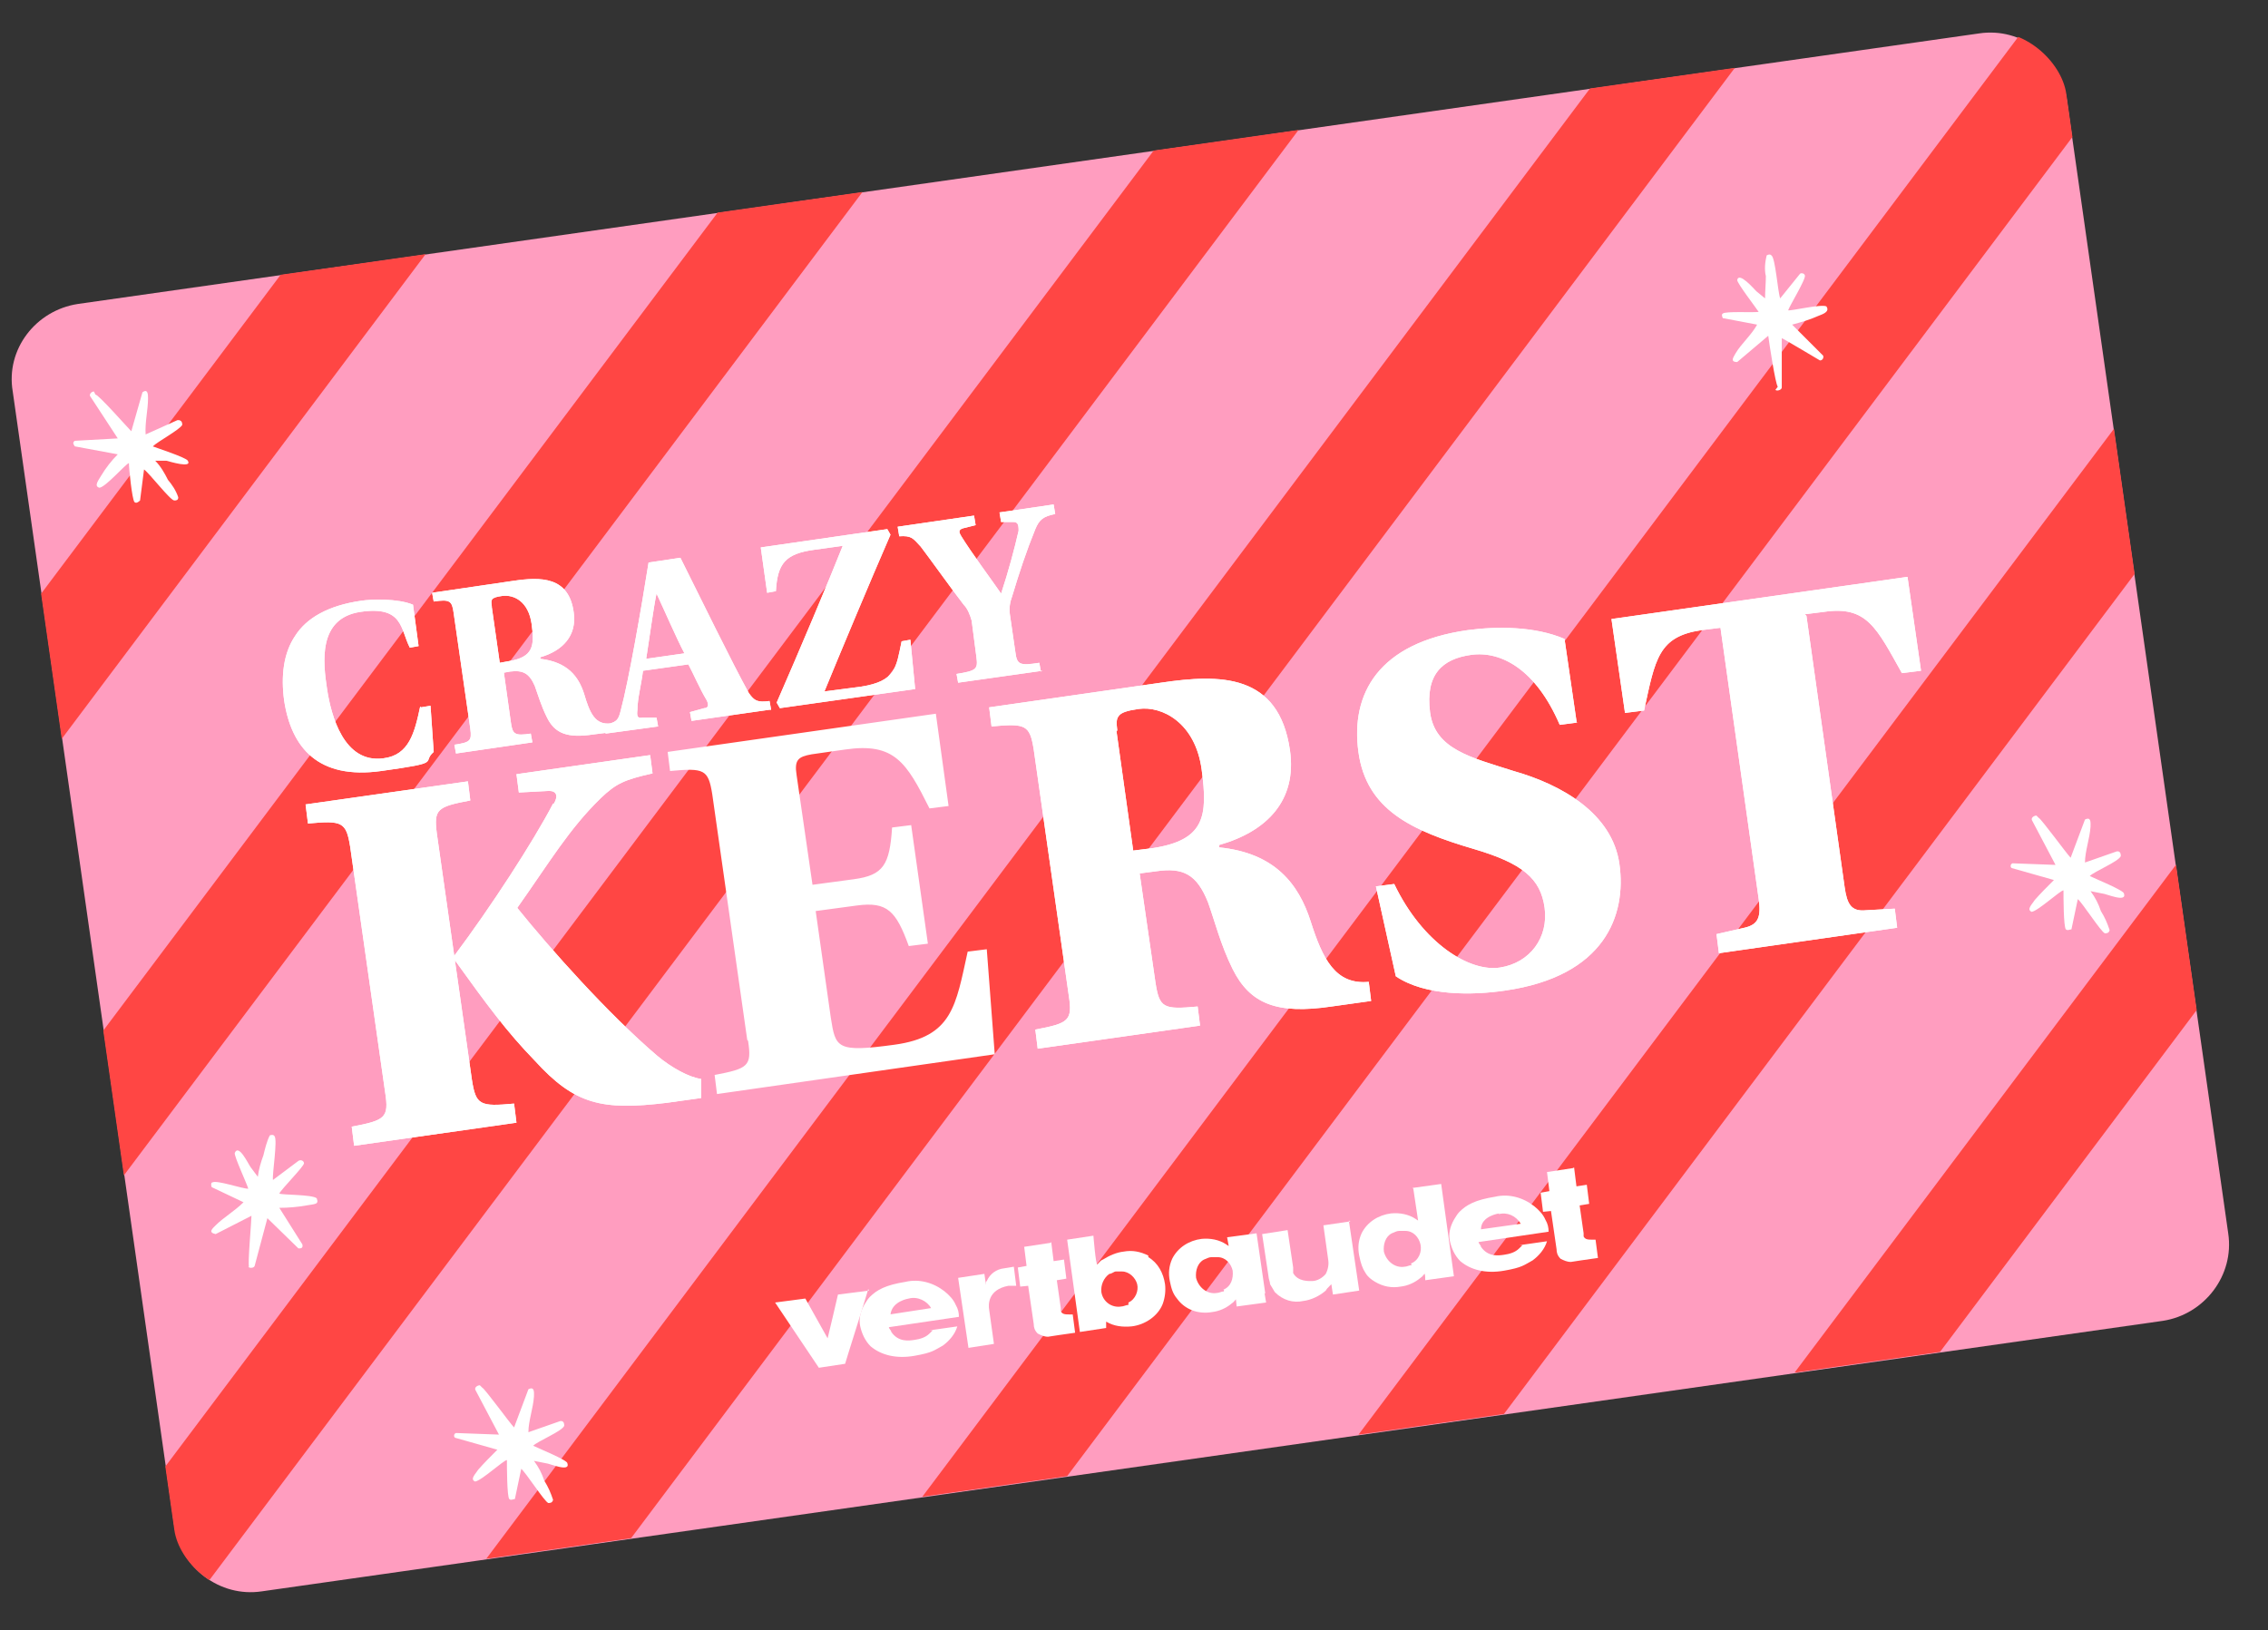
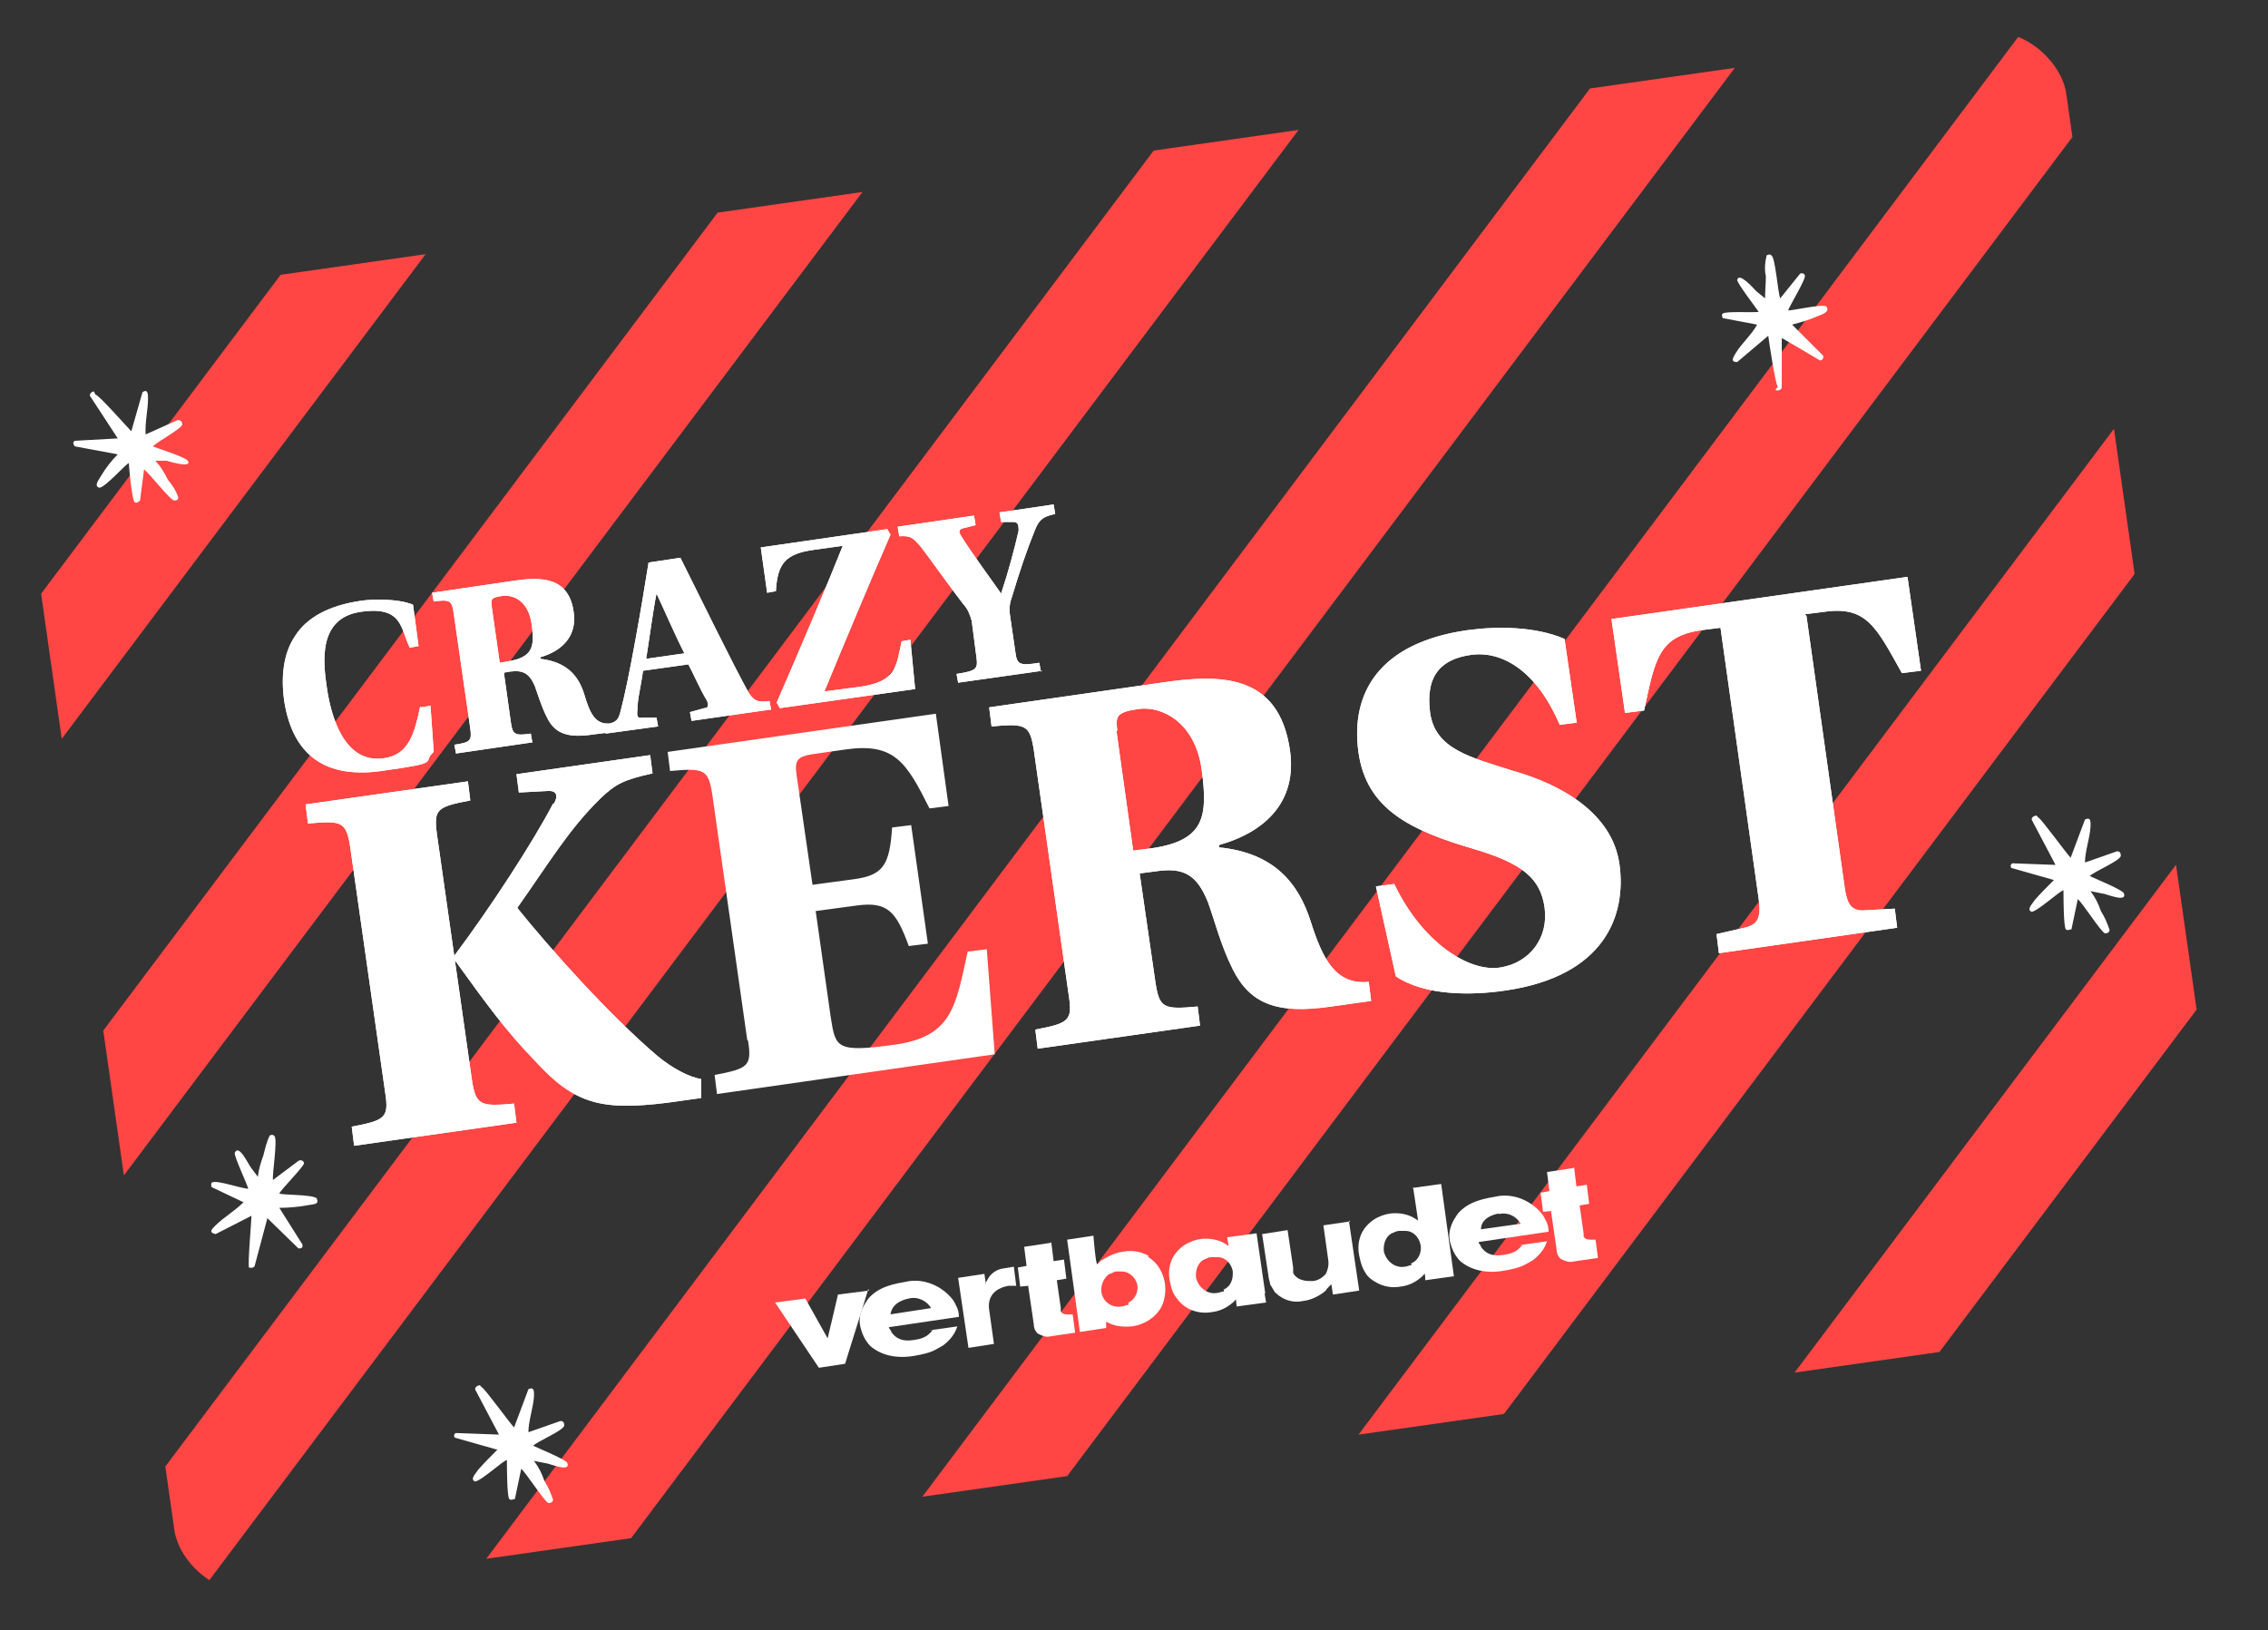
<svg xmlns="http://www.w3.org/2000/svg" id="Camada_1" data-name="Camada 1" version="1.1" viewBox="0 0 285 204.9">
  <rect x="0" y="0" width="285" height="204.9" fill="#333333" stroke="none" />
  <defs>
    <clipPath id="clippath">
      <path d="M-.706 38.343 258.88 1.398l23.375 164.245L22.67 202.588z" class="cls-2" />
    </clipPath>
    <clipPath id="clippath-1">
-       <path d="M-148.122 5.739 419.46-75.04l33.957 238.596-567.58 80.779z" class="cls-2" />
-     </clipPath>
+       </clipPath>
    <clipPath id="clippath-2">
      <rect width="260.8" height="163.4" x="10.4" y="20.4" class="cls-2" rx="9.1" ry="9.1" transform="rotate(-8.1 140.385 102.203)" />
    </clipPath>
    <clipPath id="clippath-3">
      <path d="M-148.122 5.739 419.46-75.04l33.957 238.596-567.58 80.779z" class="cls-2" />
    </clipPath>
    <style>.cls-2{fill:none}.cls-2,.cls-4,.cls-5{stroke-width:0}.cls-4{fill:#ff4644}.cls-5{fill:#fff}</style>
  </defs>
  <g style="clip-path:url(#clippath)">
    <g id="e-carte_cadeau" data-name="e-carte cadeau">
      <g id="Groupe_85615" data-name="Groupe 85615">
        <g id="Groupe_85610" data-name="Groupe 85610" style="clip-path:url(#clippath-1)">
          <g id="Groupe_85609" data-name="Groupe 85609">
            <path id="Tracé_558240" d="m9.8 38.2 238.9-34c5.3-.8 10.2 3 11 8.2L280 155c.8 5.3-3 10.2-8.2 11L32.9 200c-5.3.8-10.2-3-11-8.2L1.6 49.2c-.9-5.3 2.9-10.2 8.2-11" data-name="Tracé 558240" style="stroke-width:0;fill:#ff9dbf" />
          </g>
        </g>
        <g id="Groupe_85612" data-name="Groupe 85612" style="clip-path:url(#clippath-2)">
          <g id="Groupe_85611" data-name="Groupe 85611">
            <path id="Tracé_558241" d="m-104.8 242.7-10.4-7.8L81.1-26.5l10.4 7.8-196.3 261.5Z" class="cls-4" data-name="Tracé 558241" />
            <path id="Tracé_558240-2" d="m-49.9 234.9-10.4-7.8L136-34.3l10.4 7.8z" class="cls-4" data-name="Tracé 558240-2" />
            <path id="Tracé_558242" d="m4.9 227.1-10.4-7.8L190.8-42.1l10.4 7.8z" class="cls-4" data-name="Tracé 558242" />
            <path id="Tracé_558243" d="m59.8 219.3-10.4-7.8L245.6-49.9l10.4 7.8z" class="cls-4" data-name="Tracé 558243" />
            <path id="Tracé_558244" d="m114.6 211.5-10.4-7.8L300.4-57.7l10.4 7.8z" class="cls-4" data-name="Tracé 558244" />
            <path id="Tracé_558245" d="m169.4 203.7-10.4-7.8L355.3-65.5l10.4 7.8-196.3 261.5Z" class="cls-4" data-name="Tracé 558245" />
-             <path id="Tracé_558246" d="m224.2 195.9-10.4-7.8L410.1-73.3l10.4 7.8L224.2 196Z" class="cls-4" data-name="Tracé 558246" />
+             <path id="Tracé_558246" d="m224.2 195.9-10.4-7.8L410.1-73.3l10.4 7.8Z" class="cls-4" data-name="Tracé 558246" />
          </g>
        </g>
        <g id="Groupe_85614" data-name="Groupe 85614" style="clip-path:url(#clippath-3)">
          <g id="Groupe_85613" data-name="Groupe 85613">
            <path id="Tracé_558245-2" d="M31.2 159.2c.1.2.7.2.8-.1l1.6-6 3.9 3.8c.3 0 .6 0 .5-.5l-2.9-4.6c1.1 0 2.3-.1 3.4-.3s1.6-.1 1.3-.9c-.6-.5-4.5-.4-4.7-.6.3-.6 3.1-3.4 3.1-3.8 0-.3-.4-.5-.7-.3l-3.2 2.4c-.1-.8.6-5 .2-5.5-.1-.2-.4-.2-.6-.1-.4.8-.6 1.7-.8 2.5-.3.8-.6 1.8-.7 2.7l-.9-1.2c-.3-.4-1.5-3-2-1.8-.1.4 1.5 3.8 1.7 4.5-.8 0-3.9-1.1-4.5-.8-.2 0-.2.4-.1.6l4 1.9c-1.1 1.1-2.5 1.9-3.5 2.9-.4.4-1 .9 0 1.1l4.5-2.3c0 .7-.5 6.2-.3 6.4" class="cls-5" data-name="Tracé 558245-2" />
            <path id="Tracé_558246-2" d="M60.3 174.1c-.3 0-.8.3-.5.7l2.9 5.5-5.4-.2c-.3.1-.3.5-.1.6l5.3 1.5c-.8.8-1.7 1.7-2.4 2.5-.3.5-1.1 1.2-.4 1.5.8-.1 3.6-2.7 4-2.7 0 .7 0 4.6.3 4.9.2.2.5 0 .7 0l.8-3.8c.6.5 2.9 4.1 3.4 4.3.2 0 .5 0 .6-.4-.3-.9-.6-1.6-1.1-2.4-.3-.9-.7-1.7-1.3-2.5l1.5.3c.4 0 3.1 1.2 2.7 0 0-.4-3.7-1.9-4.3-2.2.6-.6 3.6-1.8 3.9-2.5 0-.2 0-.5-.3-.6h-.2l-4 1.4c0-1.4.6-3 .7-4.5 0-.5.1-1.3-.7-.9l-1.8 4.8c-.5-.5-3.7-4.9-4-5" class="cls-5" data-name="Tracé 558246-2" />
            <path id="Tracé_558247" d="M223.1 49c.2.2.8 0 .8-.3v-6.2c.1 0 4.8 2.8 4.8 2.8.3 0 .5-.3.4-.6l-3.9-3.9c1.1-.3 2.2-.6 3.3-1.1.5-.2 1.5-.5 1-1.2-.7-.3-4.5.6-4.8.5.2-.6 2.3-4 2.1-4.4-.1-.3-.5-.3-.6-.2l-2.5 3.1c-.3-.8-.6-5.1-1.1-5.4-.2-.2-.4-.1-.6 0-.2.8-.3 1.8-.1 2.6 0 .9-.1 1.9-.1 2.8l-1.1-.9c-.3-.3-2.2-2.5-2.4-1.4 0 .4 2.3 3.4 2.7 4-.9.1-4.1-.1-4.5.2-.2.1-.1.4 0 .6h.1l4.2.8c-.7 1.3-2 2.4-2.7 3.6-.2.4-.8 1.1.2 1.1l3.9-3.3c.1.8.9 6.1 1.2 6.4" class="cls-5" data-name="Tracé 558247" />
            <path id="Tracé_558248" d="M255.9 102.5c-.3 0-.8.3-.5.7l2.9 5.5-5.4-.2c-.3.1-.3.5-.1.6l5.3 1.5c-.8.8-1.7 1.7-2.4 2.5-.3.5-1.1 1.2-.4 1.5.8-.1 3.6-2.7 4-2.7 0 .7 0 4.6.3 4.9.2.2.5 0 .7 0l.8-3.8c.6.5 2.9 4.1 3.4 4.3.2 0 .5 0 .6-.4-.3-.9-.6-1.6-1.1-2.4-.3-.9-.7-1.7-1.3-2.5l1.5.3c.4 0 3.1 1.2 2.7 0 0-.4-3.7-1.9-4.3-2.2.6-.6 3.6-1.8 3.9-2.5 0-.2 0-.5-.3-.6h-.2l-4 1.4c0-1.4.6-3 .7-4.5 0-.5.1-1.3-.7-.9l-1.8 4.8c-.5-.5-3.7-4.9-4-5" class="cls-5" data-name="Tracé 558248" />
            <path id="Tracé_558250" d="M109.1 162c0 .2-2.9 9.3-2.9 9.4l-3.3.5-5.5-8.2 3.8-.5 2.8 5s1.3-5.4 1.3-5.5l3.9-.5Z" class="cls-5" data-name="Tracé 558250" />
            <path id="Tracé_558251" d="M144.3 157.8c-1-.5-2-.7-3.1-.5-.9.1-1.8.5-2.6 1-.3.1-.5.4-.7.6s-.5-3.6-.5-3.6l-3.3.5 1.6 11.6 3.3-.5v-.8c-.1 0 0 0 0 0 1 .6 2.1.7 3.2.6 1.7-.2 3.3-1.3 3.9-2.8.3-.8.4-1.7.3-2.5-.2-1.4-.9-2.7-2.1-3.4m-2.5 6c-.3 0-.6.2-.9.2-1.2.2-2.3-.6-2.5-1.8-.1-.9.3-1.8 1-2.3.3 0 .6-.3.8-.3h.8c.9 0 1.7.8 1.9 1.6s-.2 1.9-1.1 2.3" class="cls-5" data-name="Tracé 558251" />
            <path id="Tracé_558252" d="m169.5 153.4 1.3 8.8-3.3.5-.2-1.3-.2.2c-.2.2-.4.4-.5.6-.8.7-1.9 1.2-2.8 1.3-1.3.3-2.6-.1-3.6-1.1-.2-.3-.4-.7-.6-1 0-.3-.2-.7-.2-1l-.8-5.3 3.2-.5.7 4.7v.7c.6 1.1 2 1 2.4 1 .6 0 1.3-.4 1.7-.9.3-.6.4-1.2.3-1.8l-.6-4.3 3.4-.5Z" class="cls-5" data-name="Tracé 558252" />
            <path id="Tracé_558253" d="M124 161c.4-.9 1.2-1.5 2.2-1.6l1.2-.2.3 2.4h-1c-2.6.5-2.5 2.4-2.4 3l.6 4.3-3.2.5-1.3-8.8 3.3-.5.2 1.4v-.4Z" class="cls-5" data-name="Tracé 558253" />
            <path id="Tracé_558254" d="m159 162.6-1.1-7.6-3.7.5.2 1.1-.3-.2c-.9-.6-2-.8-3.1-.7-1.6.2-3 1.1-3.7 2.5-.4.9-.5 1.8-.3 2.8s.4 1.6.9 2.2c1 1.4 2.7 2 4.4 1.7.9-.1 1.8-.5 2.5-1.1.2-.1.4-.4.5-.5 0-.1.1.9.1.9l3.7-.5-.2-1.2Zm-5.2-.3c-.3 0-.6.2-.9.2-1.2.2-2.3-.7-2.6-1.9-.1-.9.2-1.9 1-2.3.3-.1.6-.3.9-.3h.8c1 0 1.7.8 1.9 1.7.1 1-.2 2-1.2 2.4h.1Z" class="cls-5" data-name="Tracé 558254" />
            <path id="Tracé_558255" d="m177.6 149.4.6 4-.3-.2c-.9-.6-2-.8-3.1-.7-1.6.2-3 1.1-3.7 2.5-.4.9-.5 1.8-.3 2.8s.4 1.6.8 2.2c.3.5.7.8 1.2 1.1 1 .6 2.1.8 3.2.6.9-.1 1.8-.5 2.5-1.1.2-.1.4-.4.5-.5s.1.8.1.8l3.6-.5-1.6-11.6-3.6.5Zm-.2 9.6c-.3 0-.6.2-.9.2-1.2.2-2.3-.7-2.6-1.9-.1-.9.2-1.9 1-2.3.3-.1.6-.3.9-.3h.8c1 0 1.7.8 1.9 1.7s-.2 2-1.2 2.4" class="cls-5" data-name="Tracé 558255" />
            <path id="Tracé_558256" d="m132.1 156.1.3 2.4 1.3-.2.3 2.4-1.2.2.5 3.5v.4c.2.4.6.4 1.1.4h.4l.3 2.3-2.1.3-1.3.2c-.5 0-.9-.2-1.3-.4-.4-.4-.5-.8-.5-1.2l-.7-4.8-1 .1-.3-2.4 1.1-.2-.3-2.4 3.3-.5Z" class="cls-5" data-name="Tracé 558256" />
            <path id="Tracé_558257" d="m197.8 146.7.3 2.4 1.3-.2.3 2.4-1.2.2.5 3.5v.4c.2.4.6.4 1.1.4h.4l.3 2.3-2.1.3-1.3.2c-.5 0-.9-.2-1.3-.4-.4-.4-.5-.8-.5-1.2l-.7-4.8-1 .1-.3-2.4 1.1-.2-.3-2.4 3.3-.5Z" class="cls-5" data-name="Tracé 558257" />
            <path id="Tracé_558258" d="m191.3 156.5-.4.4c-.5.5-1.2.7-1.9.8s-2 .3-2.9-1c0-.2-.3-.4-.3-.6l8.8-1.3c0-.5-.1-1-.4-1.5-.3-.7-.8-1.2-1.4-1.7-1.4-1.1-3.2-1.6-4.9-1.2-2.5.4-3.6 1-4.5 1.9-.3.3-.5.7-.7 1-.5.9-.7 1.8-.5 2.7s.6 1.8 1.3 2.5c1.3 1.1 3.2 1.6 5.5 1.2s2.5-.7 3.6-1.3c.8-.6 1.5-1.4 1.8-2.4l-3.5.5h.2Zm-3-3.9c1.1-.3 2.2.2 2.8 1.2l-5 .7c0-1.7 2.3-2 2.3-2Z" class="cls-5" data-name="Tracé 558258" />
            <path id="Tracé_558259" d="m117.2 167.2-.4.4c-.5.5-1.2.7-1.9.8s-2 .3-2.9-1c0-.2-.3-.4-.3-.6l8.8-1.3c0-.5-.1-1-.4-1.5-.3-.7-.8-1.2-1.4-1.7-1.4-1.1-3.2-1.6-4.9-1.2-2.5.4-3.6 1-4.5 1.9-.3.3-.5.7-.7 1-.5.9-.7 1.8-.5 2.7s.6 1.8 1.3 2.5c1.3 1.1 3.2 1.6 5.5 1.2s2.5-.7 3.6-1.3c.8-.6 1.5-1.4 1.8-2.4l-3.5.5h.2Zm-5.3-2c.2-1.7 2.3-2 2.3-2 1.1-.3 2.3.3 2.8 1.2l-5.2.8Z" class="cls-5" data-name="Tracé 558259" />
            <path id="Tracé_558260" d="M11.8 49.2c-.3 0-.7.4-.4.7l3.4 5.2-5.4.3c-.3.2-.2.4 0 .7l5.4 1c-.8.8-1.5 1.7-2.1 2.7-.2.4-1 1.3-.2 1.5.8-.1 3.3-3 3.7-3.1 0 .7.4 4.6.7 4.9.2.2.5 0 .7-.2l.5-3.9c.7.5 3.3 3.9 3.8 3.9.2 0 .5 0 .5-.4-.3-.9-.8-1.6-1.3-2.2-.4-.8-.9-1.7-1.6-2.4h1.4c.4.1 3.3 1 2.7 0-.2-.4-3.9-1.6-4.4-1.8.6-.6 3.4-2.1 3.7-2.7 0-.2 0-.5-.4-.6h-.2l-4 1.8c-.1-1.5.3-3.1.3-4.5 0-.5 0-1.3-.7-.8l-1.4 4.9c-.5-.5-4.2-4.7-4.5-4.6" class="cls-5" data-name="Tracé 558260" />
            <path id="Caminho_537204" d="M52.8 88.8c-.7 3.3-1.4 6.1-4.6 6.5-5 .7-6.6-5.4-7.1-8.7s-1.2-8.9 4.2-9.7 5 2.2 6.2 4.5l1.1-.2-.7-5.2c-1.9-.8-5.2-.7-6.5-.5-4.2.6-6.9 2.2-8.3 4.4-1.5 2.2-1.8 5.1-1.4 8.1.9 6 4.3 10 12.2 8.9 7.9-1.1 5-1 6.6-2.4l-.4-5.8-1.2.2ZM63 84.6l1.1-.2c1.6-.2 2.4.2 3.1 1.8.4 1.1.8 2.5 1.5 3.9 1 2.1 2.6 2.7 5.9 2.2L77 92l-.2-1.1c-2 .3-2.7-1.3-3.4-3.7-.7-2.2-2.1-4-5.5-4.4v-.2c2.8-.8 4.6-2.7 4.2-5.6-.6-4.6-4.2-4.5-7.6-4l-10.2 1.5.2 1.1c2-.3 2.3-.1 2.5 1.4l2.1 14.6c.2 1.5 0 1.7-2 2l.2 1.1 9.6-1.4-.2-1.1c-2 .3-2.3.1-2.5-1.4l-.9-6.4Zm-1.2-8.4c-.1-.8-.2-1.1 1.3-1.3s3.3.7 3.7 3.5.2 4.2-2.9 4.7l-1.1.2-1-7Zm35.1 13-.2-1.1c-1.5.2-1.9 0-2.6-1-2-3.6-6.2-12.2-8.6-17l-4 .6c-.9 5.7-2.5 14.9-3.5 18.6-.3 1.3-.6 1.5-2.1 1.8l.2 1.1 6.6-.9-.2-1.1h-1.8c-.6.1-.7-.2-.6-1 0-1.4.5-3.2.7-4.9l5.7-.8c.6 1.1 1.4 3 2.3 4.5.3.6.2 1-.3 1l-1.8.5.2 1.1 9.8-1.4Zm-10.8-7.1-4.9.7c.4-2.5.9-6.3 1.3-8.2.9 1.9 2.5 5.6 3.5 7.5Zm9.5-13.3.8 5.7 1.1-.2c.2-3.5 1.2-4.7 4.8-5.2l3.6-.5c-1.7 4.3-5.5 13.3-8.3 19.7l.4.7 17-2.4-.6-6.2-1.1.2c-.7 3.3-.7 5-5.1 5.7l-4.6.6c1.8-4.4 5.9-14.2 8.3-19.7l-.4-.7zm35.2 15.6-.2-1.1c-2.5.4-2.8.2-3-1.3l-.7-4.8c-.1-.8 0-1.5.3-2.3.9-3 1.8-5.7 2.9-8.4.5-1.2 1-1.6 2.5-1.9l-.2-1.2-6.8 1 .2 1.2h1.5c.6 0 .7.3.7 1.1-.5 2.2-1.3 5.2-2.2 7.9-1.1-1.6-3.7-5.1-5-7.2-.3-.5-.4-.8.2-1l1.6-.4-.2-1.2-9.6 1.4.2 1.2c1.5-.1 1.7.2 2.7 1.3 1 1.3 4 5.5 5.4 7.3.5.5.8 1.3 1 2l.6 4.6c.2 1.5 0 1.7-2.5 2.1l.2 1.1 10.6-1.5Zm-82.4 52.9c.5 3.2 0 3.5-4.2 4.3l.3 2.4 20.4-2.9-.3-2.4c-4.3.4-4.8.2-5.3-3l-4.4-30.9c-.4-3.1 0-3.4 4.2-4.2l-.3-2.4-20.4 2.9.3 2.4c4.3-.4 4.8-.2 5.3 2.9zM69.5 101c-2.5 4.8-7.9 13.1-12.4 19.1v.5c4.1 5.7 6.6 9.1 10.1 12.7 5 5.5 8.4 6.3 16.6 5.3l4.3-.6v-2.4c-1.5-.2-3.7-1.4-5.5-2.9-6.1-5.2-13.5-13.5-17.6-18.6 4.1-5.8 6.5-9.9 10.5-13.8 1.9-1.8 2.9-2.3 6.5-3.1l-.3-2.3-16.8 2.4.3 2.3 3.8-.2c.9 0 1.2.6.6 1.6ZM94 130.8c.5 3.2 0 3.5-4.2 4.3l.3 2.4 34.9-5-1-13.2-2.4.3c-1.5 6.8-1.9 10.7-9.2 11.7-7.3 1-7.4.4-8-3.4l-1.9-13.4 5.2-.7c3.8-.5 4.9.7 6.5 5.1l2.4-.3-2.1-14.9-2.4.3c-.3 4.7-1.1 6-4.8 6.5l-5.2.7-2-13.8c-.3-1.9.2-2.3 1.9-2.6l4.2-.6c6.2-.9 7.7 1.6 10.6 7.4l2.4-.3-1.6-11.6-33.7 4.8.3 2.4c4.3-.4 4.8-.2 5.3 2.9l4.4 30.9Zm49-21 2.3-.3c3.4-.5 5.1.4 6.5 3.9.8 2.2 1.6 5.4 3.1 8.4 2.2 4.4 5.6 5.7 12.4 4.7l5-.7-.3-2.4c-4.2.4-5.8-2.9-7.3-7.6s-4.5-8.6-11.5-9.3v-.3c6-1.7 9.8-5.6 8.9-11.9-1.4-9.7-8.8-9.6-16.2-8.5l-21.6 3.1.3 2.4c4.3-.4 4.8-.2 5.3 2.9l4.4 30.9c.5 3.2 0 3.5-4.2 4.3l.3 2.4 20.4-2.9-.3-2.4c-4.3.4-4.8.2-5.3-3l-2-13.8h-.2Zm-2.6-18c-.2-1.7-.2-2.3 2.7-2.7s7.1 1.7 7.9 7.6.4 8.9-6.2 9.9l-2.4.3-2.1-15Zm57.7-1.2-1.5-10.3c-3.7-1.6-8.5-1.6-12.2-1.1-11.2 1.6-14.7 8-13.7 15.3s6.7 9.9 14.5 12.2c6.1 1.8 8.4 3.7 8.9 7.4s-1.8 6.9-5.6 7.5-9.7-3-13.3-10.5l-2.3.3 2.5 11.3c3.7 2.5 9.6 2.4 13.7 1.8 12.6-1.8 15.3-9.5 14.4-15.9s-7.3-10-13.3-11.7c-5.3-1.7-9.9-2.7-10.5-7.4s1.5-6.7 5.2-7.2 8.1 1.8 11.1 8.8l2.3-.3h-.2Zm28.7-13.4 2.4-.3c5.4-.8 6.6 2 9.8 7.7l2.4-.3-1.7-11.8-37.2 5.3 1.7 11.8 2.4-.3c1.4-6.5 1.8-9.3 7.2-10.1l2.4-.3L221 113c.3 2.2 0 3.2-1.8 3.6l-3.5.8.3 2.4 22.4-3.2-.3-2.4-3.6.2c-1.9.2-2.4-.8-2.7-2.9L227 77.4Z" class="cls-5" data-name="Caminho 537204" />
            <path id="Caminho_537206" d="M52.8 88.8c-.7 3.3-1.4 6.1-4.6 6.5-5 .7-6.6-5.4-7.1-8.7s-1.2-8.9 4.2-9.7 5 2.2 6.2 4.5l1.1-.2-.7-5.2c-1.9-.8-5.2-.7-6.5-.5-4.2.6-6.9 2.2-8.3 4.4-1.5 2.2-1.8 5.1-1.4 8.1.9 6 4.3 10 12.2 8.9 7.9-1.1 5-1 6.6-2.4l-.4-5.8-1.2.2ZM63 84.6l1.1-.2c1.6-.2 2.4.2 3.1 1.8.4 1.1.8 2.5 1.5 3.9 1 2.1 2.6 2.7 5.9 2.2L77 92l-.2-1.1c-2 .3-2.7-1.3-3.4-3.7-.7-2.2-2.1-4-5.5-4.4v-.2c2.8-.8 4.6-2.7 4.2-5.6-.6-4.6-4.2-4.5-7.6-4l-10.2 1.5.2 1.1c2-.3 2.3-.1 2.5 1.4l2.1 14.6c.2 1.5 0 1.7-2 2l.2 1.1 9.6-1.4-.2-1.1c-2 .3-2.3.1-2.5-1.4l-.9-6.4Zm-1.2-8.4c-.1-.8-.2-1.1 1.3-1.3s3.3.7 3.7 3.5.2 4.2-2.9 4.7l-1.1.2-1-7Zm35.1 13-.2-1.1c-1.5.2-1.9 0-2.6-1-2-3.6-6.2-12.2-8.6-17l-4 .6c-.9 5.7-2.5 14.9-3.5 18.6-.3 1.3-.6 1.5-2.1 1.8l.2 1.1 6.6-.9-.2-1.1h-1.8c-.6.1-.7-.2-.6-1 0-1.4.5-3.2.7-4.9l5.7-.8c.6 1.1 1.4 3 2.3 4.5.3.6.2 1-.3 1l-1.8.5.2 1.1 9.8-1.4Zm-10.8-7.1-4.9.7c.4-2.5.9-6.3 1.3-8.2.9 1.9 2.5 5.6 3.5 7.5Zm9.5-13.3.8 5.7 1.1-.2c.2-3.5 1.2-4.7 4.8-5.2l3.6-.5c-1.7 4.3-5.5 13.3-8.3 19.7l.4.7 17-2.4-.6-6.2-1.1.2c-.7 3.3-.7 5-5.1 5.7l-4.6.6c1.8-4.4 5.9-14.2 8.3-19.7l-.4-.7zm35.2 15.6-.2-1.1c-2.5.4-2.8.2-3-1.3l-.7-4.8c-.1-.8 0-1.5.3-2.3.9-3 1.8-5.7 2.9-8.4.5-1.2 1-1.6 2.5-1.9l-.2-1.2-6.8 1 .2 1.2h1.5c.6 0 .7.3.7 1.1-.5 2.2-1.3 5.2-2.2 7.9-1.1-1.6-3.7-5.1-5-7.2-.3-.5-.4-.8.2-1l1.6-.4-.2-1.2-9.6 1.4.2 1.2c1.5-.1 1.7.2 2.7 1.3 1 1.3 4 5.5 5.4 7.3.5.5.8 1.3 1 2l.6 4.6c.2 1.5 0 1.7-2.5 2.1l.2 1.1 10.6-1.5Zm-82.4 52.9c.5 3.2 0 3.5-4.2 4.3l.3 2.4 20.4-2.9-.3-2.4c-4.3.4-4.8.2-5.3-3l-4.4-30.9c-.4-3.1 0-3.4 4.2-4.2l-.3-2.4-20.4 2.9.3 2.4c4.3-.4 4.8-.2 5.3 2.9zM69.5 101c-2.5 4.8-7.9 13.1-12.4 19.1v.5c4.1 5.7 6.6 9.1 10.1 12.7 5 5.5 8.4 6.3 16.6 5.3l4.3-.6v-2.4c-1.5-.2-3.7-1.4-5.5-2.9-6.1-5.2-13.5-13.5-17.6-18.6 4.1-5.8 6.5-9.9 10.5-13.8 1.9-1.8 2.9-2.3 6.5-3.1l-.3-2.3-16.8 2.4.3 2.3 3.8-.2c.9 0 1.2.6.6 1.6Zm73.5 8.8 2.3-.3c3.4-.5 5.1.4 6.5 3.9.8 2.2 1.6 5.4 3.1 8.4 2.2 4.4 5.6 5.7 12.4 4.7l5-.7-.3-2.4c-4.2.4-5.8-2.9-7.3-7.6s-4.5-8.6-11.5-9.3v-.3c6-1.7 9.8-5.6 8.9-11.9-1.4-9.7-8.8-9.6-16.2-8.5l-21.6 3.1.3 2.4c4.3-.4 4.8-.2 5.3 2.9l4.4 30.9c.5 3.2 0 3.5-4.2 4.3l.3 2.4 20.4-2.9-.3-2.4c-4.3.4-4.8.2-5.3-3l-2-13.8h-.2Zm-2.6-18c-.2-1.7-.2-2.3 2.7-2.7s7.1 1.7 7.9 7.6.4 8.9-6.2 9.9l-2.4.3-2.1-15Zm57.7-1.2-1.5-10.3c-3.7-1.6-8.5-1.6-12.2-1.1-11.2 1.6-14.7 8-13.7 15.3s6.7 9.9 14.5 12.2c6.1 1.8 8.4 3.7 8.9 7.4s-1.8 6.9-5.6 7.5-9.7-3-13.3-10.5l-2.3.3 2.5 11.3c3.7 2.5 9.6 2.4 13.7 1.8 12.6-1.8 15.3-9.5 14.4-15.9s-7.3-10-13.3-11.7c-5.3-1.7-9.9-2.7-10.5-7.4s1.5-6.7 5.2-7.2 8.1 1.8 11.1 8.8l2.3-.3h-.2Zm28.7-13.4 2.4-.3c5.4-.8 6.6 2 9.8 7.7l2.4-.3-1.7-11.8-37.2 5.3 1.7 11.8 2.4-.3c1.4-6.5 1.8-9.3 7.2-10.1l2.4-.3L221 113c.3 2.2 0 3.2-1.8 3.6l-3.5.8.3 2.4 22.4-3.2-.3-2.4-3.6.2c-1.9.2-2.4-.8-2.7-2.9L227 77.4Z" class="cls-5" data-name="Caminho 537206" />
          </g>
        </g>
      </g>
    </g>
  </g>
</svg>